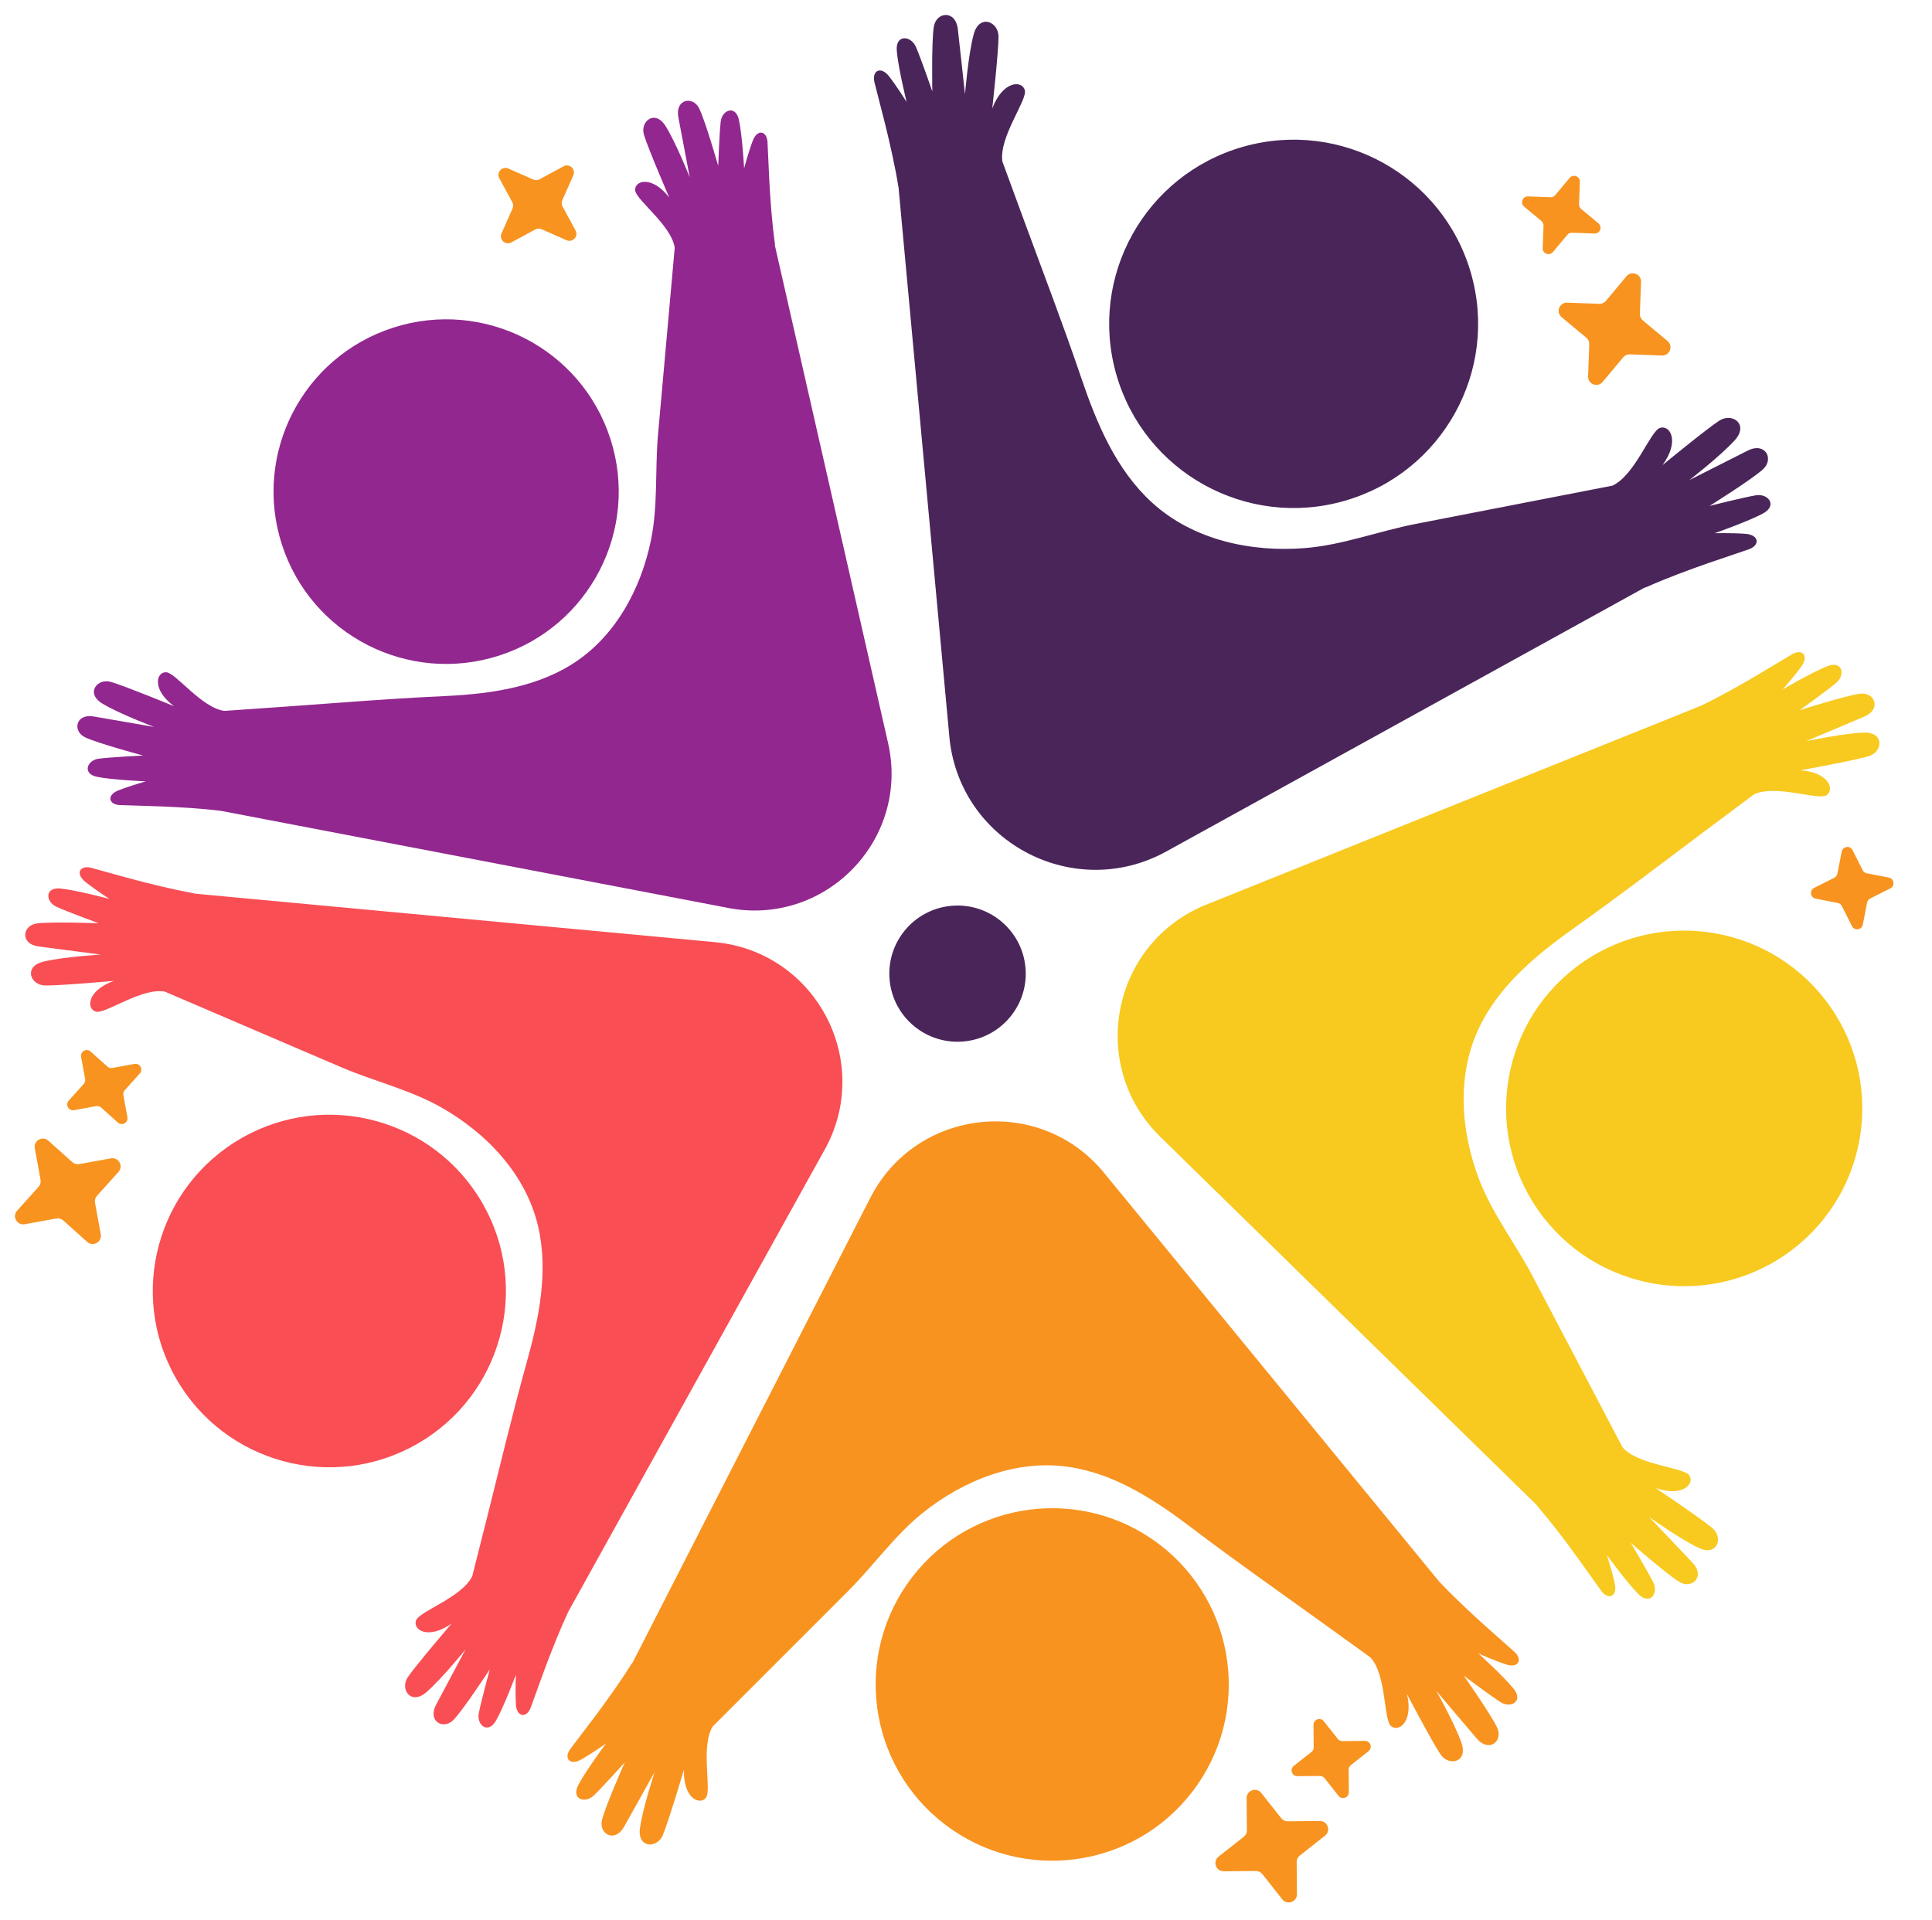
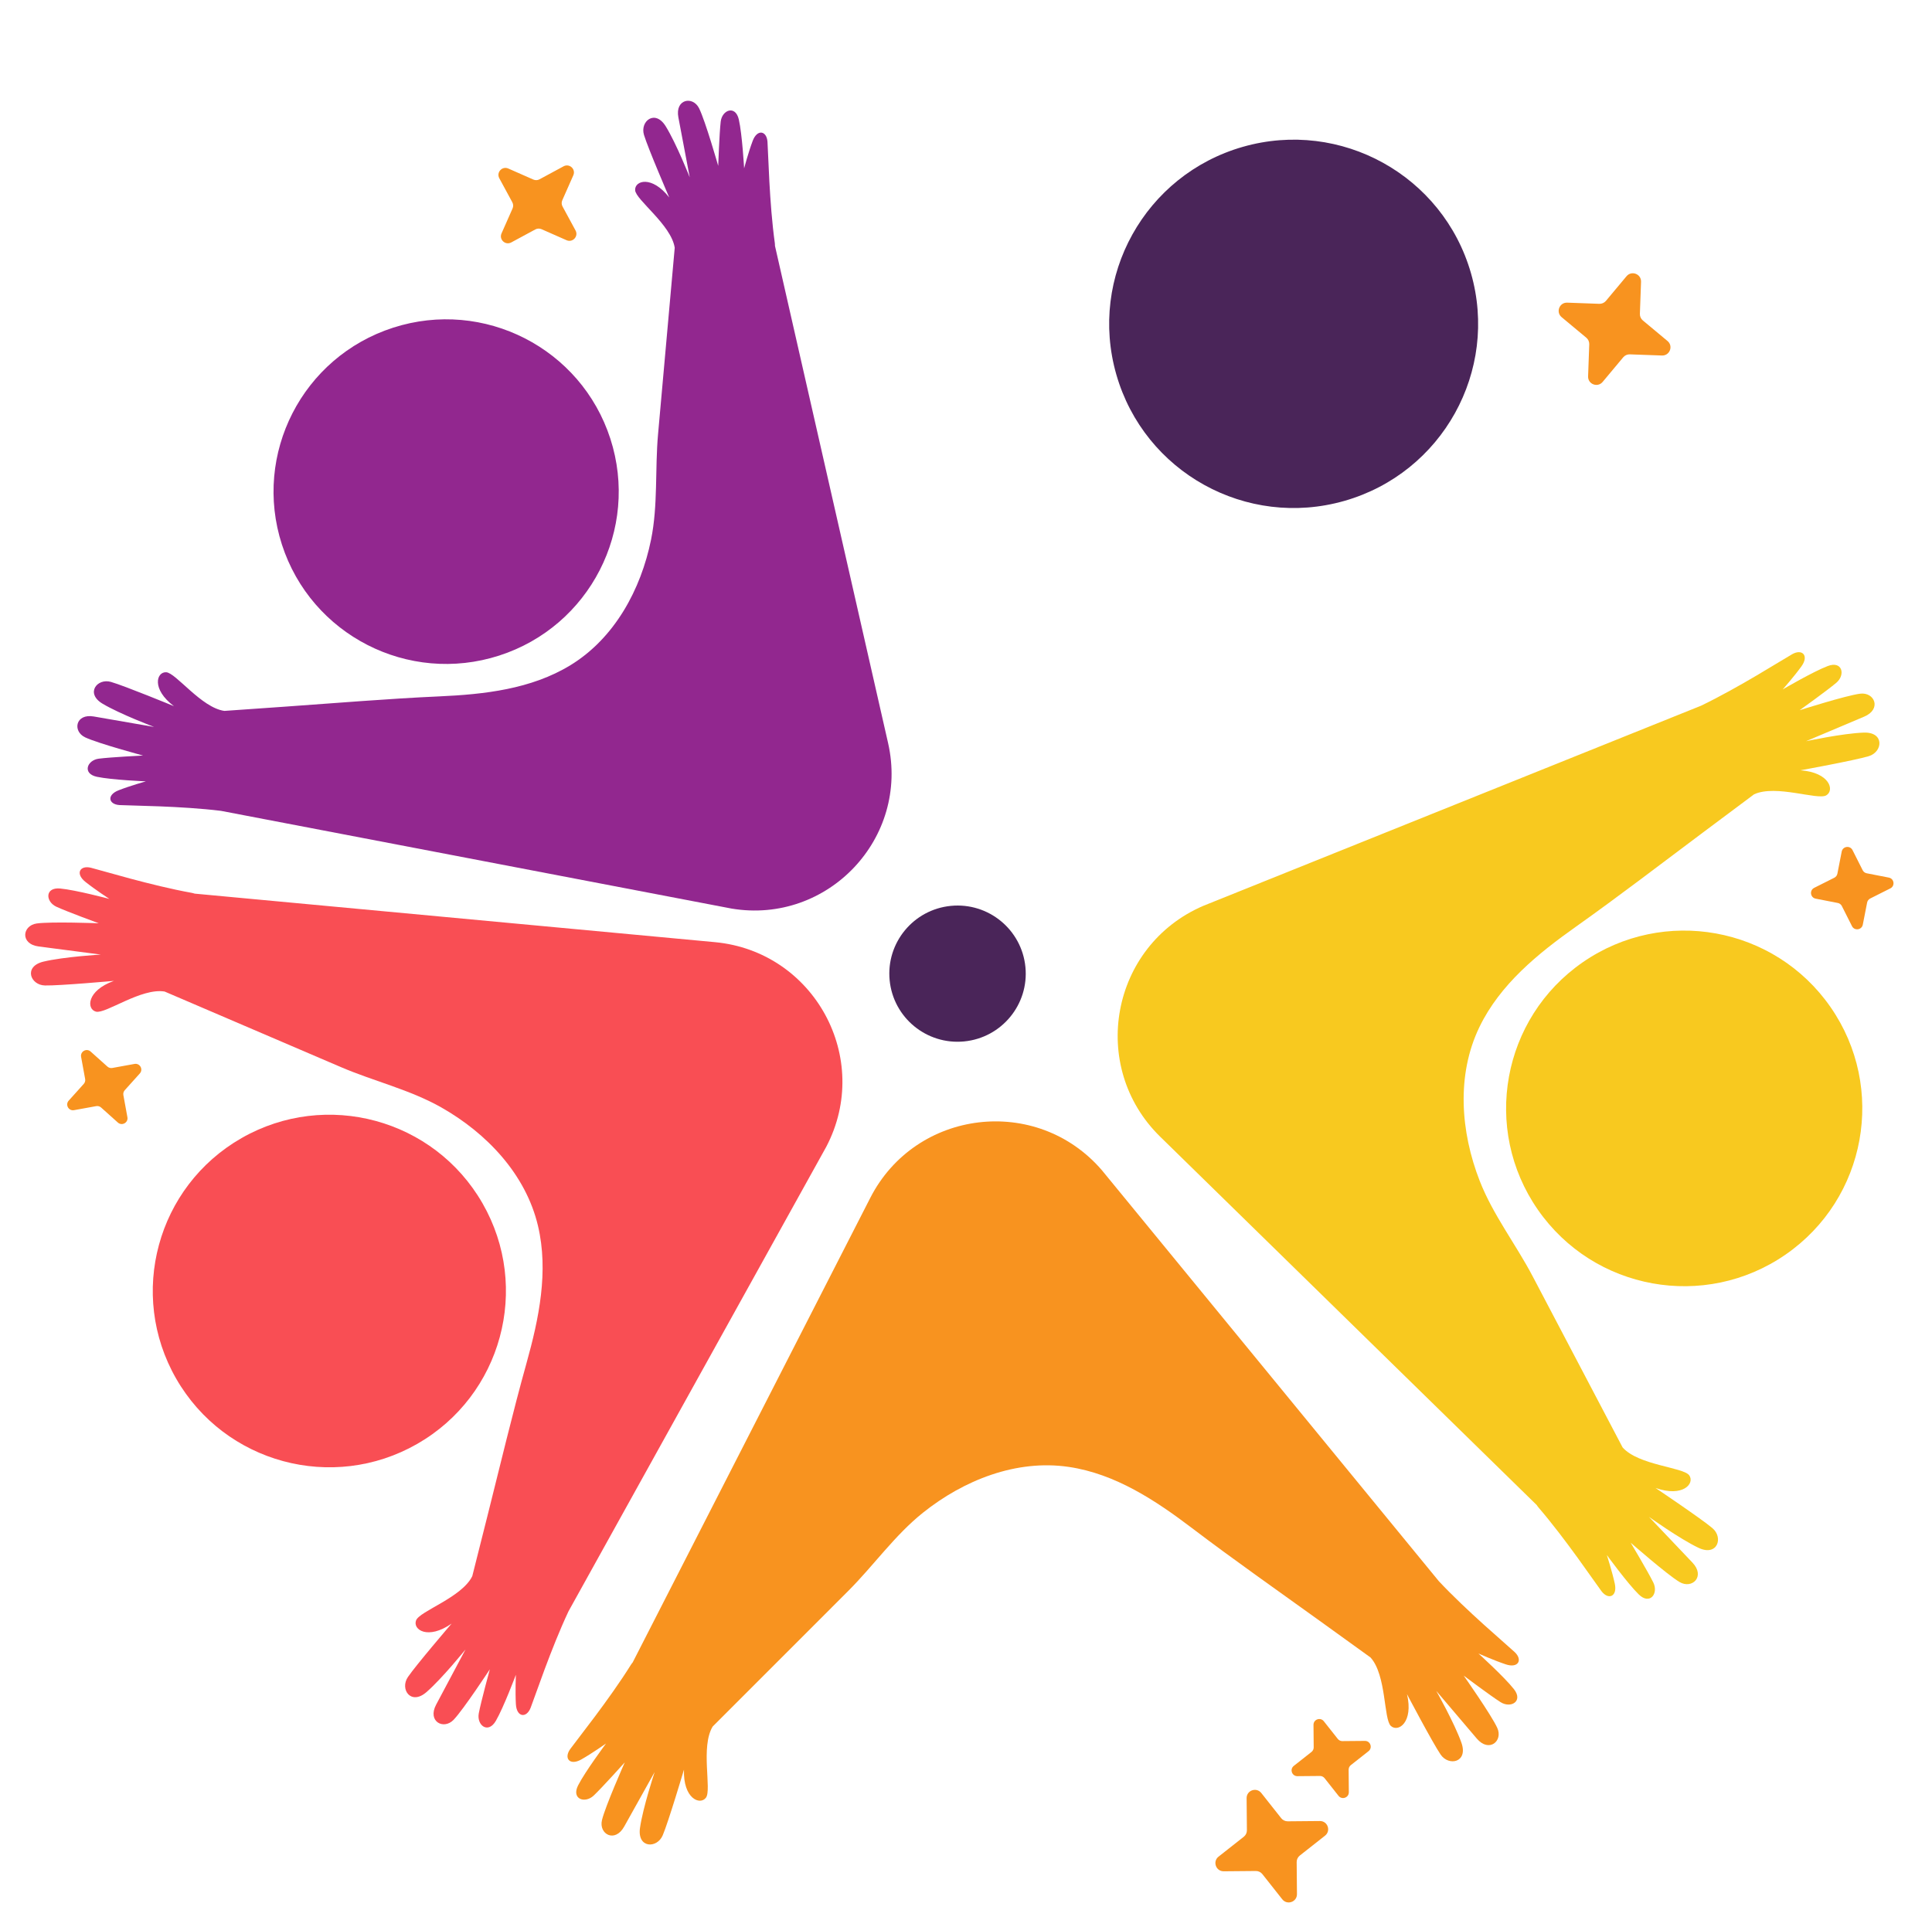
<svg xmlns="http://www.w3.org/2000/svg" width="516" height="513" viewBox="0 0 516 513" fill="none">
  <g filter="url(#filter0_d_1_5)">
    <path d="M153.125 42.825L150.172 49.505C149.939 50.035 149.963 50.641 150.238 51.148L153.718 57.572C154.567 59.138 152.948 60.889 151.317 60.171L144.627 57.222C144.097 56.99 143.49 57.013 142.981 57.288L136.548 60.763C134.98 61.611 133.226 59.994 133.945 58.363L136.899 51.683C137.133 51.154 137.108 50.547 136.833 50.04L133.353 43.616C132.503 42.05 134.123 40.299 135.754 41.017L142.444 43.966C142.974 44.2 143.581 44.175 144.091 43.9L150.524 40.425C152.091 39.579 153.845 41.196 153.125 42.825Z" fill="#F8931F" />
-     <path d="M421.949 44.565L421.731 50.575C421.714 51.051 421.918 51.507 422.283 51.811L426.907 55.663C428.036 56.603 427.333 58.437 425.864 58.383L419.845 58.166C419.368 58.149 418.911 58.352 418.607 58.717L414.749 63.335C413.808 64.461 411.972 63.758 412.025 62.292L412.244 56.282C412.26 55.806 412.056 55.35 411.691 55.044L407.067 51.192C405.939 50.252 406.641 48.419 408.111 48.472L414.129 48.69C414.606 48.706 415.063 48.503 415.367 48.139L419.225 43.521C420.168 42.398 422.002 43.1 421.949 44.565Z" fill="#F8931F" />
    <path d="M353.562 455.806L357.293 460.526C357.588 460.9 358.04 461.116 358.516 461.112L364.539 461.059C366.008 461.046 366.661 462.898 365.507 463.807L360.78 467.532C360.406 467.827 360.189 468.278 360.193 468.754L360.246 474.768C360.259 476.235 358.405 476.887 357.495 475.735L353.764 471.015C353.468 470.641 353.017 470.425 352.54 470.428L346.518 470.481C345.049 470.494 344.395 468.642 345.549 467.734L350.276 464.008C350.651 463.713 350.867 463.263 350.863 462.786L350.81 456.773C350.797 455.307 352.652 454.655 353.562 455.806Z" fill="#F8931F" />
    <path d="M494.774 223.097L497.481 228.467C497.696 228.892 498.094 229.195 498.562 229.286L504.472 230.438C505.914 230.72 506.182 232.664 504.87 233.323L499.492 236.027C499.066 236.241 498.764 236.641 498.672 237.108L497.518 243.009C497.237 244.449 495.289 244.717 494.629 243.407L491.921 238.034C491.707 237.61 491.309 237.307 490.841 237.216L484.931 236.064C483.489 235.783 483.221 233.838 484.532 233.179L489.911 230.475C490.336 230.261 490.639 229.863 490.731 229.396L491.885 223.494C492.165 222.053 494.113 221.785 494.774 223.097Z" fill="#F8931F" />
    <path d="M37.343 282.76L33.321 287.235C33.002 287.588 32.866 288.07 32.95 288.539L34.029 294.456C34.291 295.899 32.576 296.857 31.483 295.877L27.001 291.858C26.647 291.539 26.165 291.404 25.695 291.49L19.77 292.567C18.325 292.829 17.365 291.116 18.347 290.025L22.371 285.55C22.691 285.196 22.826 284.714 22.74 284.245L21.661 278.329C21.399 276.886 23.114 275.928 24.207 276.908L28.689 280.925C29.043 281.243 29.525 281.379 29.995 281.293L35.92 280.216C37.365 279.954 38.325 281.668 37.343 282.76Z" fill="#F8931F" />
    <path d="M438.292 71.277L437.982 79.841C437.958 80.518 438.248 81.168 438.77 81.604L445.359 87.094C446.966 88.433 445.965 91.045 443.874 90.97L435.296 90.66C434.617 90.637 433.966 90.926 433.53 91.448L428.032 98.028C426.691 99.632 424.075 98.632 424.15 96.544L424.46 87.981C424.486 87.303 424.194 86.651 423.673 86.217L417.084 80.727C415.478 79.388 416.479 76.776 418.57 76.851L427.146 77.161C427.825 77.184 428.476 76.895 428.912 76.375L434.41 69.795C435.751 68.187 438.367 69.187 438.292 71.277Z" fill="#F8931F" />
    <path d="M336.867 474.978L342.183 481.704C342.603 482.238 343.247 482.545 343.928 482.54L352.509 482.463C354.602 482.445 355.532 485.082 353.888 486.377L347.151 491.686C346.617 492.105 346.309 492.748 346.316 493.428L346.393 501.996C346.411 504.086 343.77 505.015 342.473 503.376L337.157 496.648C336.737 496.115 336.093 495.807 335.413 495.814L326.831 495.891C324.738 495.91 323.808 493.272 325.452 491.977L332.19 486.668C332.723 486.249 333.032 485.606 333.024 484.927L332.947 476.358C332.929 474.266 335.57 473.337 336.867 474.978Z" fill="#F8931F" />
-     <path d="M31.64 309.065L25.906 315.442C25.453 315.947 25.259 316.632 25.38 317.299L26.915 325.731C27.289 327.788 24.844 329.152 23.287 327.755L16.901 322.029C16.397 321.576 15.709 321.38 15.041 321.503L6.598 323.036C4.538 323.41 3.171 320.968 4.571 319.413L10.305 313.037C10.758 312.531 10.952 311.846 10.831 311.179L9.296 302.748C8.922 300.691 11.367 299.326 12.924 300.724L19.31 306.45C19.814 306.902 20.502 307.096 21.17 306.975L29.613 305.442C31.672 305.069 33.038 307.51 31.64 309.065Z" fill="#F8931F" />
    <path d="M237.606 257.859C236.632 247.86 243.958 238.965 253.974 237.99C263.988 237.018 272.895 244.336 273.871 254.335C274.845 264.334 267.517 273.229 257.503 274.204C247.487 275.177 238.58 267.859 237.606 257.859Z" fill="#4A2559" />
    <path d="M359.071 129.803C385.225 122.324 400.356 95.088 392.866 68.971C385.375 42.854 358.101 27.745 331.946 35.224C305.791 42.704 290.661 69.939 298.151 96.057C305.641 122.174 332.916 137.283 359.071 129.803Z" fill="#4A2559" />
-     <path d="M466.196 138.606C462.758 138.337 457.973 138.434 457.973 138.434C457.973 138.434 467.166 135.212 470.958 133.113C474.737 131.023 472.288 127.755 468.933 128.319C465.618 128.878 456.58 131.149 456.58 131.149C456.58 131.149 467.908 124.07 470.883 121.349C473.858 118.629 471.519 113.971 466.748 116.393C462.052 118.776 451.176 124.26 451.176 124.26C451.176 124.26 459.402 117.922 463.301 113.629C467.201 109.335 462.632 106.141 459.203 108.364C455.775 110.59 444.026 120.239 444.026 120.239C448.786 113.702 445.932 109.396 443.321 110.326C440.711 111.257 436.672 122.96 430.651 125.733C413.135 129.142 395.619 132.55 378.102 135.959C368.226 137.881 358.647 141.588 348.585 142.407C334.103 143.585 318.628 140.251 307.69 130.261C298.012 121.423 292.866 108.991 288.746 96.839C284.048 82.984 278.793 69.299 273.745 55.559C271.736 50.09 269.727 44.62 267.717 39.15C266.754 32.602 274.363 22.828 273.717 20.137C273.071 17.446 267.899 17.41 265.017 24.964C265.017 24.964 266.691 9.865 266.684 5.782C266.677 1.699 261.502 -0.378 260.031 5.23C258.56 10.839 257.738 21.181 257.738 21.181C257.738 21.181 256.395 9.088 255.828 3.858C255.252 -1.456 250.068 -0.866 249.412 3.107C248.755 7.08 249.006 20.423 249.006 20.423C249.006 20.423 245.974 11.623 244.631 8.546C243.272 5.43 239.194 5.168 239.506 9.471C239.818 13.79 242.138 23.238 242.138 23.238C242.138 23.238 239.607 19.181 237.501 16.453C235.261 13.55 232.829 14.834 233.543 17.944C234.256 21.055 238.18 34.831 239.99 46.151L253.644 193.75C256.885 221.375 287.143 236.901 311.522 223.447L439.134 153.026C439.392 152.952 439.653 152.868 439.928 152.747C450.411 148.076 464.11 143.834 467.11 142.729C470.107 141.63 469.856 138.894 466.196 138.606Z" fill="#4A2559" />
    <path d="M476.901 331.139C498.495 316.203 503.874 286.614 488.915 265.051C473.957 243.487 444.325 238.115 422.732 253.051C401.138 267.988 395.759 297.577 410.718 319.14C425.676 340.703 455.308 346.076 476.901 331.139Z" fill="#F8C91F" />
    <path d="M431.279 419.056C430.576 415.806 429.162 411.412 429.162 411.412C429.162 411.412 434.693 419.012 437.684 421.935C440.667 424.847 443.015 421.68 441.564 418.739C440.13 415.832 435.524 408.111 435.524 408.111C435.524 408.111 445.216 416.614 448.56 418.609C451.903 420.603 455.571 417.154 452.007 413.417C448.5 409.739 440.41 401.211 440.41 401.211C440.41 401.211 448.557 407.054 453.616 409.468C458.673 411.882 460.368 406.777 457.358 404.226C454.348 401.674 442.157 393.492 442.157 393.492C449.531 396.08 452.73 392.252 451.145 390.098C449.56 387.944 437.6 387.453 433.366 382.659C425.359 367.423 417.354 352.186 409.347 336.95C404.833 328.359 398.748 320.538 395.206 311.471C390.108 298.419 388.91 283.201 395.138 270.333C400.647 258.947 410.739 250.754 420.856 243.585C432.39 235.41 443.613 226.767 454.944 218.303C459.455 214.933 463.965 211.564 468.476 208.194C474.277 205.492 485.437 209.815 487.75 208.474C490.065 207.133 488.665 202.345 480.871 201.773C480.871 201.773 495.322 199.141 499.103 198.006C502.884 196.868 503.375 191.514 497.771 191.706C492.169 191.9 482.361 194.003 482.361 194.003C482.361 194.003 493.191 189.417 497.879 187.446C502.641 185.444 500.662 180.817 496.799 181.311C492.936 181.806 480.645 185.729 480.645 185.729C480.645 185.729 487.959 180.492 490.437 178.401C492.947 176.283 492.063 172.442 488.161 173.922C484.246 175.406 476.135 180.165 476.135 180.165C476.135 180.165 479.193 176.703 481.135 174.004C483.204 171.13 481.343 169.24 478.659 170.76C475.975 172.279 464.299 179.719 454.315 184.524L321.365 237.989C296.671 248.629 290.665 280.875 309.875 299.67L410.428 398.053C410.567 398.271 410.717 398.491 410.906 398.71C418.134 407.102 425.856 418.581 427.709 421.045C429.562 423.505 432.025 422.516 431.279 419.056Z" fill="#F8C91F" />
-     <path d="M318.448 474.632C334.292 453.994 330.382 424.438 309.715 408.617C289.047 392.795 259.449 396.699 243.604 417.337C227.76 437.975 231.67 467.531 252.337 483.353C273.005 499.174 302.603 495.27 318.448 474.632Z" fill="#F8931F" />
    <path d="M155.239 466.025C158.111 464.4 161.855 461.762 161.855 461.762C161.855 461.762 156.29 469.236 154.406 472.929C152.529 476.609 156.224 477.891 158.583 475.647C160.912 473.431 166.865 466.794 166.865 466.794C166.865 466.794 161.676 478.47 160.775 482.217C159.874 485.965 164.227 488.41 166.715 483.937C169.163 479.536 174.848 469.368 174.848 469.368C174.848 469.368 171.722 478.794 170.932 484.287C170.141 489.781 175.479 489.87 177.005 486.271C178.532 482.672 182.677 468.732 182.677 468.732C182.408 476.464 186.981 478.354 188.553 476.22C190.125 474.086 187.052 462.642 190.341 457.222C202.41 445.149 214.478 433.077 226.544 421.004C233.348 414.198 238.959 406.133 246.502 400.104C257.36 391.426 271.424 385.793 285.461 387.868C297.88 389.706 308.629 396.815 318.415 404.251C329.574 412.731 341.083 420.776 352.456 428.978C356.983 432.242 361.51 435.508 366.038 438.772C370.313 443.454 369.519 455.276 371.475 457.066C373.43 458.855 377.552 456.117 375.787 448.583C375.787 448.583 382.556 461.458 384.752 464.693C386.948 467.928 392.168 466.809 390.326 461.572C388.485 456.335 383.591 447.691 383.591 447.691C383.591 447.691 391.141 456.566 394.397 460.412C397.704 464.32 401.501 461.079 399.889 457.575C398.278 454.071 390.924 443.621 390.924 443.621C390.924 443.621 398.051 448.981 400.766 450.704C403.516 452.448 406.893 450.477 404.337 447.229C401.773 443.971 394.865 437.715 394.865 437.715C394.865 437.715 399.049 439.58 402.182 440.617C405.517 441.723 406.757 439.402 404.523 437.316C402.288 435.23 391.787 426.399 384.279 418.387L294.282 308.597C276.894 288.414 244.563 292.279 232.438 315.991L168.971 440.104C168.806 440.3 168.642 440.507 168.49 440.751C162.679 450.063 154.087 460.755 152.3 463.235C150.515 465.719 152.181 467.754 155.239 466.025Z" fill="#F8931F" />
    <path d="M128.875 317.46C115.924 294.899 87.108 287.094 64.514 300.026C41.92 312.958 34.102 341.733 47.055 364.294C60.005 386.855 88.82 394.66 111.414 381.728C134.01 368.796 141.826 340.024 128.875 317.46Z" fill="#F94E54" />
    <path d="M22.795 231.57C25.369 233.633 29.208 236.131 29.208 236.131C29.208 236.131 20.196 233.734 16.065 233.353C11.947 232.973 12.121 236.875 15.08 238.234C18.004 239.577 26.38 242.643 26.38 242.643C26.38 242.643 13.598 242.149 9.777 242.7C5.956 243.251 5.292 248.193 10.373 248.845C15.375 249.488 26.937 251.001 26.937 251.001C26.937 251.001 17.01 251.589 11.607 252.886C6.203 254.185 8.095 259.171 12.007 259.255C15.92 259.341 30.424 258.028 30.424 258.028C23.131 260.638 23.065 265.58 25.631 266.249C28.199 266.917 37.711 259.832 43.968 260.878C59.664 267.608 75.361 274.336 91.058 281.066C99.909 284.859 109.486 287.081 117.887 291.849C129.979 298.711 140.423 309.675 143.684 323.465C146.57 335.664 143.932 348.268 140.634 360.098C136.873 373.586 133.645 387.24 130.222 400.826C128.859 406.233 127.498 411.643 126.135 417.05C123.361 422.748 112.069 426.386 111.126 428.863C110.185 431.339 114.257 434.151 120.613 429.725C120.613 429.725 111.139 440.769 108.941 444.002C106.743 447.237 109.717 451.664 113.907 448.019C118.098 444.374 124.328 436.635 124.328 436.635C124.328 436.635 118.863 446.923 116.489 451.365C114.077 455.879 118.496 458.203 121.16 455.412C123.823 452.62 130.825 441.932 130.825 441.932C130.825 441.932 128.475 450.527 127.875 453.683C127.27 456.879 130.354 459.28 132.43 455.708C134.514 452.124 137.777 443.401 137.777 443.401C137.777 443.401 137.592 447.973 137.785 451.263C137.99 454.765 140.606 455.058 141.721 452.214C142.837 449.369 147.166 436.36 151.842 426.43L220.695 302.321C233.038 278.723 217.481 250.161 190.936 247.684L51.984 234.721C51.74 234.64 51.487 234.565 51.204 234.514C40.391 232.567 27.264 228.552 24.296 227.812C21.333 227.075 20.056 229.374 22.795 231.57Z" fill="#F94E54" />
    <path d="M133.313 171.13C157.536 163.321 170.834 137.383 163.014 113.195C155.194 89.007 129.218 75.728 104.995 83.537C80.772 91.345 67.475 117.284 75.294 141.472C83.114 165.66 109.09 178.939 133.313 171.13Z" fill="#92278F" />
    <path d="M201.03 33.628C199.893 36.643 198.739 40.964 198.739 40.964C198.739 40.964 198.227 31.875 197.326 27.925C196.428 23.991 192.851 25.339 192.486 28.497C192.126 31.616 191.821 40.319 191.821 40.319C191.821 40.319 188.393 28.314 186.718 24.936C185.043 21.56 180.243 22.447 181.182 27.36C182.107 32.193 184.216 43.38 184.216 43.38C184.216 43.38 180.65 34.351 177.798 29.733C174.947 25.116 170.884 28.387 171.996 32.043C173.107 35.699 178.739 48.752 178.739 48.752C174.092 42.781 169.473 44.224 169.633 46.809C169.792 49.393 179.276 56.061 180.206 62.184C178.722 78.791 177.236 95.397 175.752 112.004C174.916 121.368 175.762 130.928 173.883 140.17C171.179 153.472 164.157 166.496 152.322 173.717C141.851 180.106 129.324 181.493 117.317 182.031C103.625 182.646 89.942 183.806 76.263 184.764C70.819 185.145 65.373 185.528 59.928 185.909C53.783 185.07 46.965 175.702 44.375 175.582C41.785 175.461 40.409 180.095 46.457 184.643C46.457 184.643 33.302 179.216 29.624 178.161C25.947 177.106 22.733 181.21 27.399 183.989C32.066 186.768 41.159 190.193 41.159 190.193C41.159 190.193 29.925 188.253 25.072 187.404C20.139 186.539 19.323 191.345 22.729 192.966C26.135 194.588 38.209 197.832 38.209 197.832C38.209 197.832 29.5 198.266 26.381 198.671C23.224 199.081 21.927 202.673 25.882 203.512C29.85 204.354 38.958 204.728 38.958 204.728C38.958 204.728 34.649 205.946 31.646 207.126C28.45 208.382 28.973 210.897 31.96 211.066C34.944 211.234 48.364 211.293 59.022 212.61L195.419 238.72C221.126 242.991 242.964 219.871 237.191 194.494L206.977 61.664C206.977 61.413 206.972 61.157 206.933 60.878C205.455 50.256 205.196 36.859 204.981 33.88C204.767 30.902 202.241 30.417 201.03 33.628Z" fill="#92278F" />
  </g>
  <defs>
    <filter id="filter0_d_1_5" x="0" y="0" width="509.719" height="512.214" filterUnits="userSpaceOnUse" color-interpolation-filters="sRGB">
      <feFlood flood-opacity="0" result="BackgroundImageFix" />
      <feColorMatrix in="SourceAlpha" type="matrix" values="0 0 0 0 0 0 0 0 0 0 0 0 0 0 0 0 0 0 127 0" result="hardAlpha" />
      <feOffset dy="4" />
      <feGaussianBlur stdDeviation="2" />
      <feComposite in2="hardAlpha" operator="out" />
      <feColorMatrix type="matrix" values="0 0 0 0 0 0 0 0 0 0 0 0 0 0 0 0 0 0 0.25 0" />
      <feBlend mode="normal" in2="BackgroundImageFix" result="effect1_dropShadow_1_5" />
      <feBlend mode="normal" in="SourceGraphic" in2="effect1_dropShadow_1_5" result="shape" />
    </filter>
  </defs>
</svg>